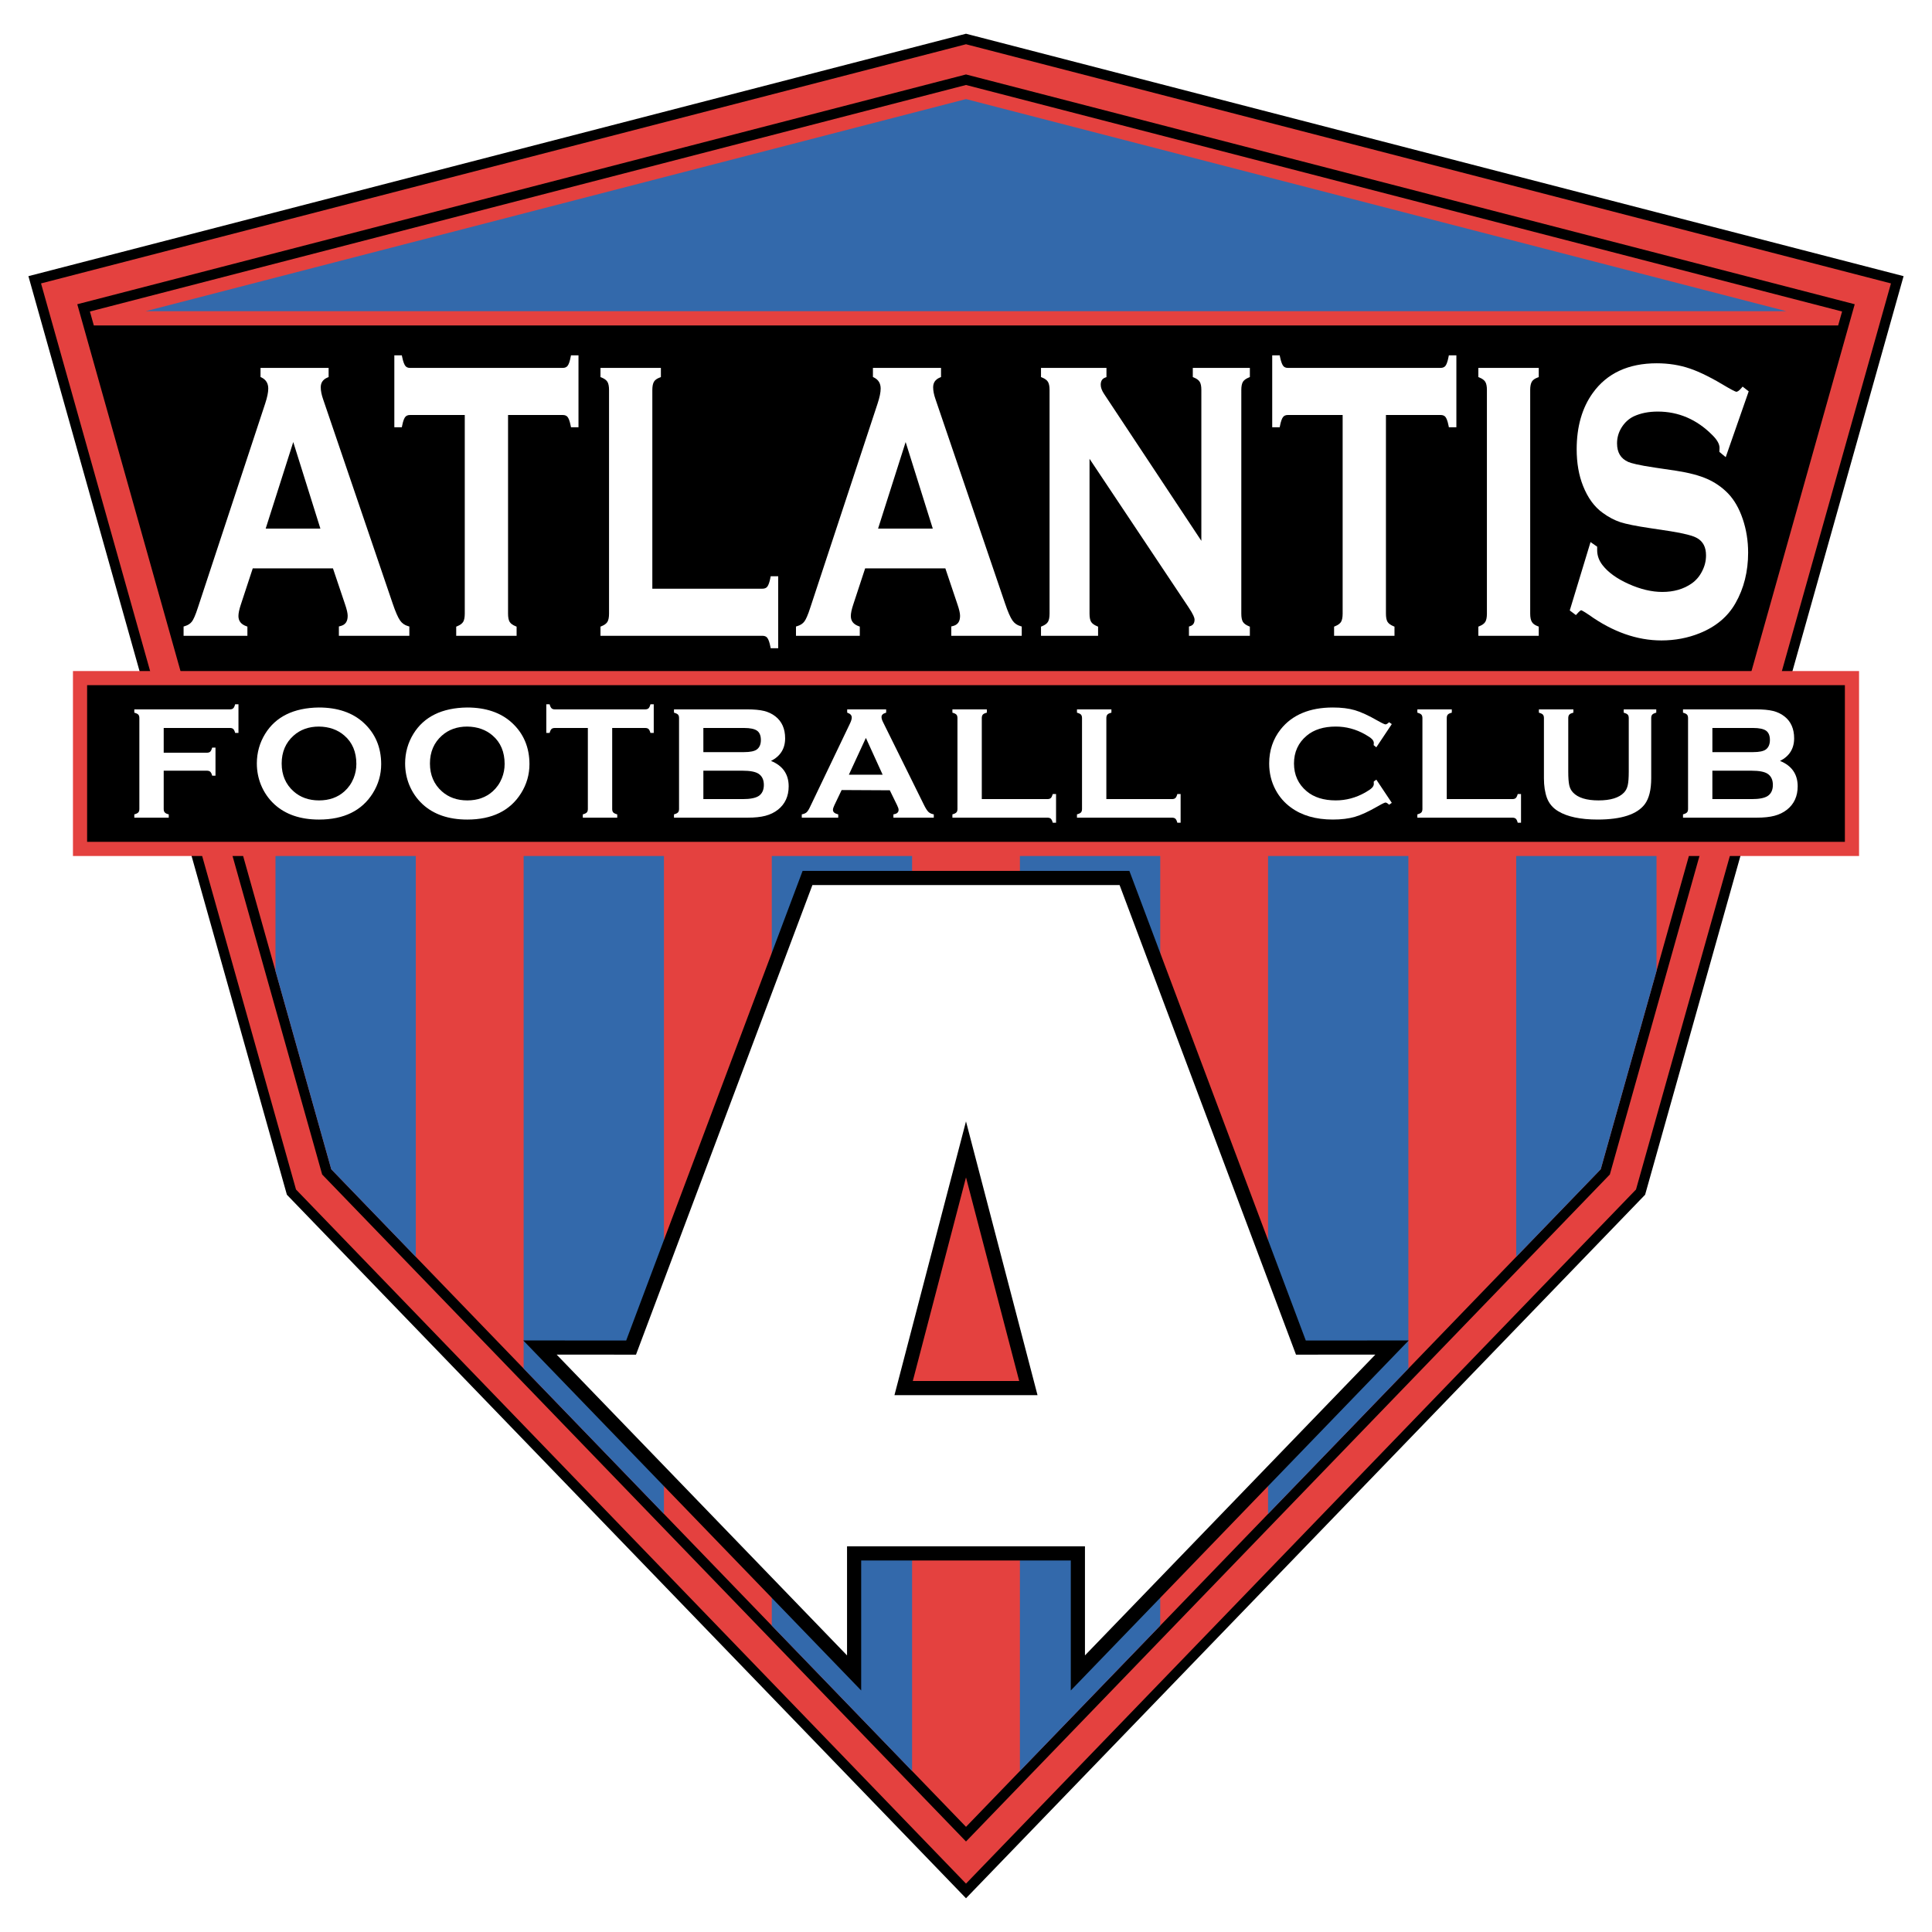
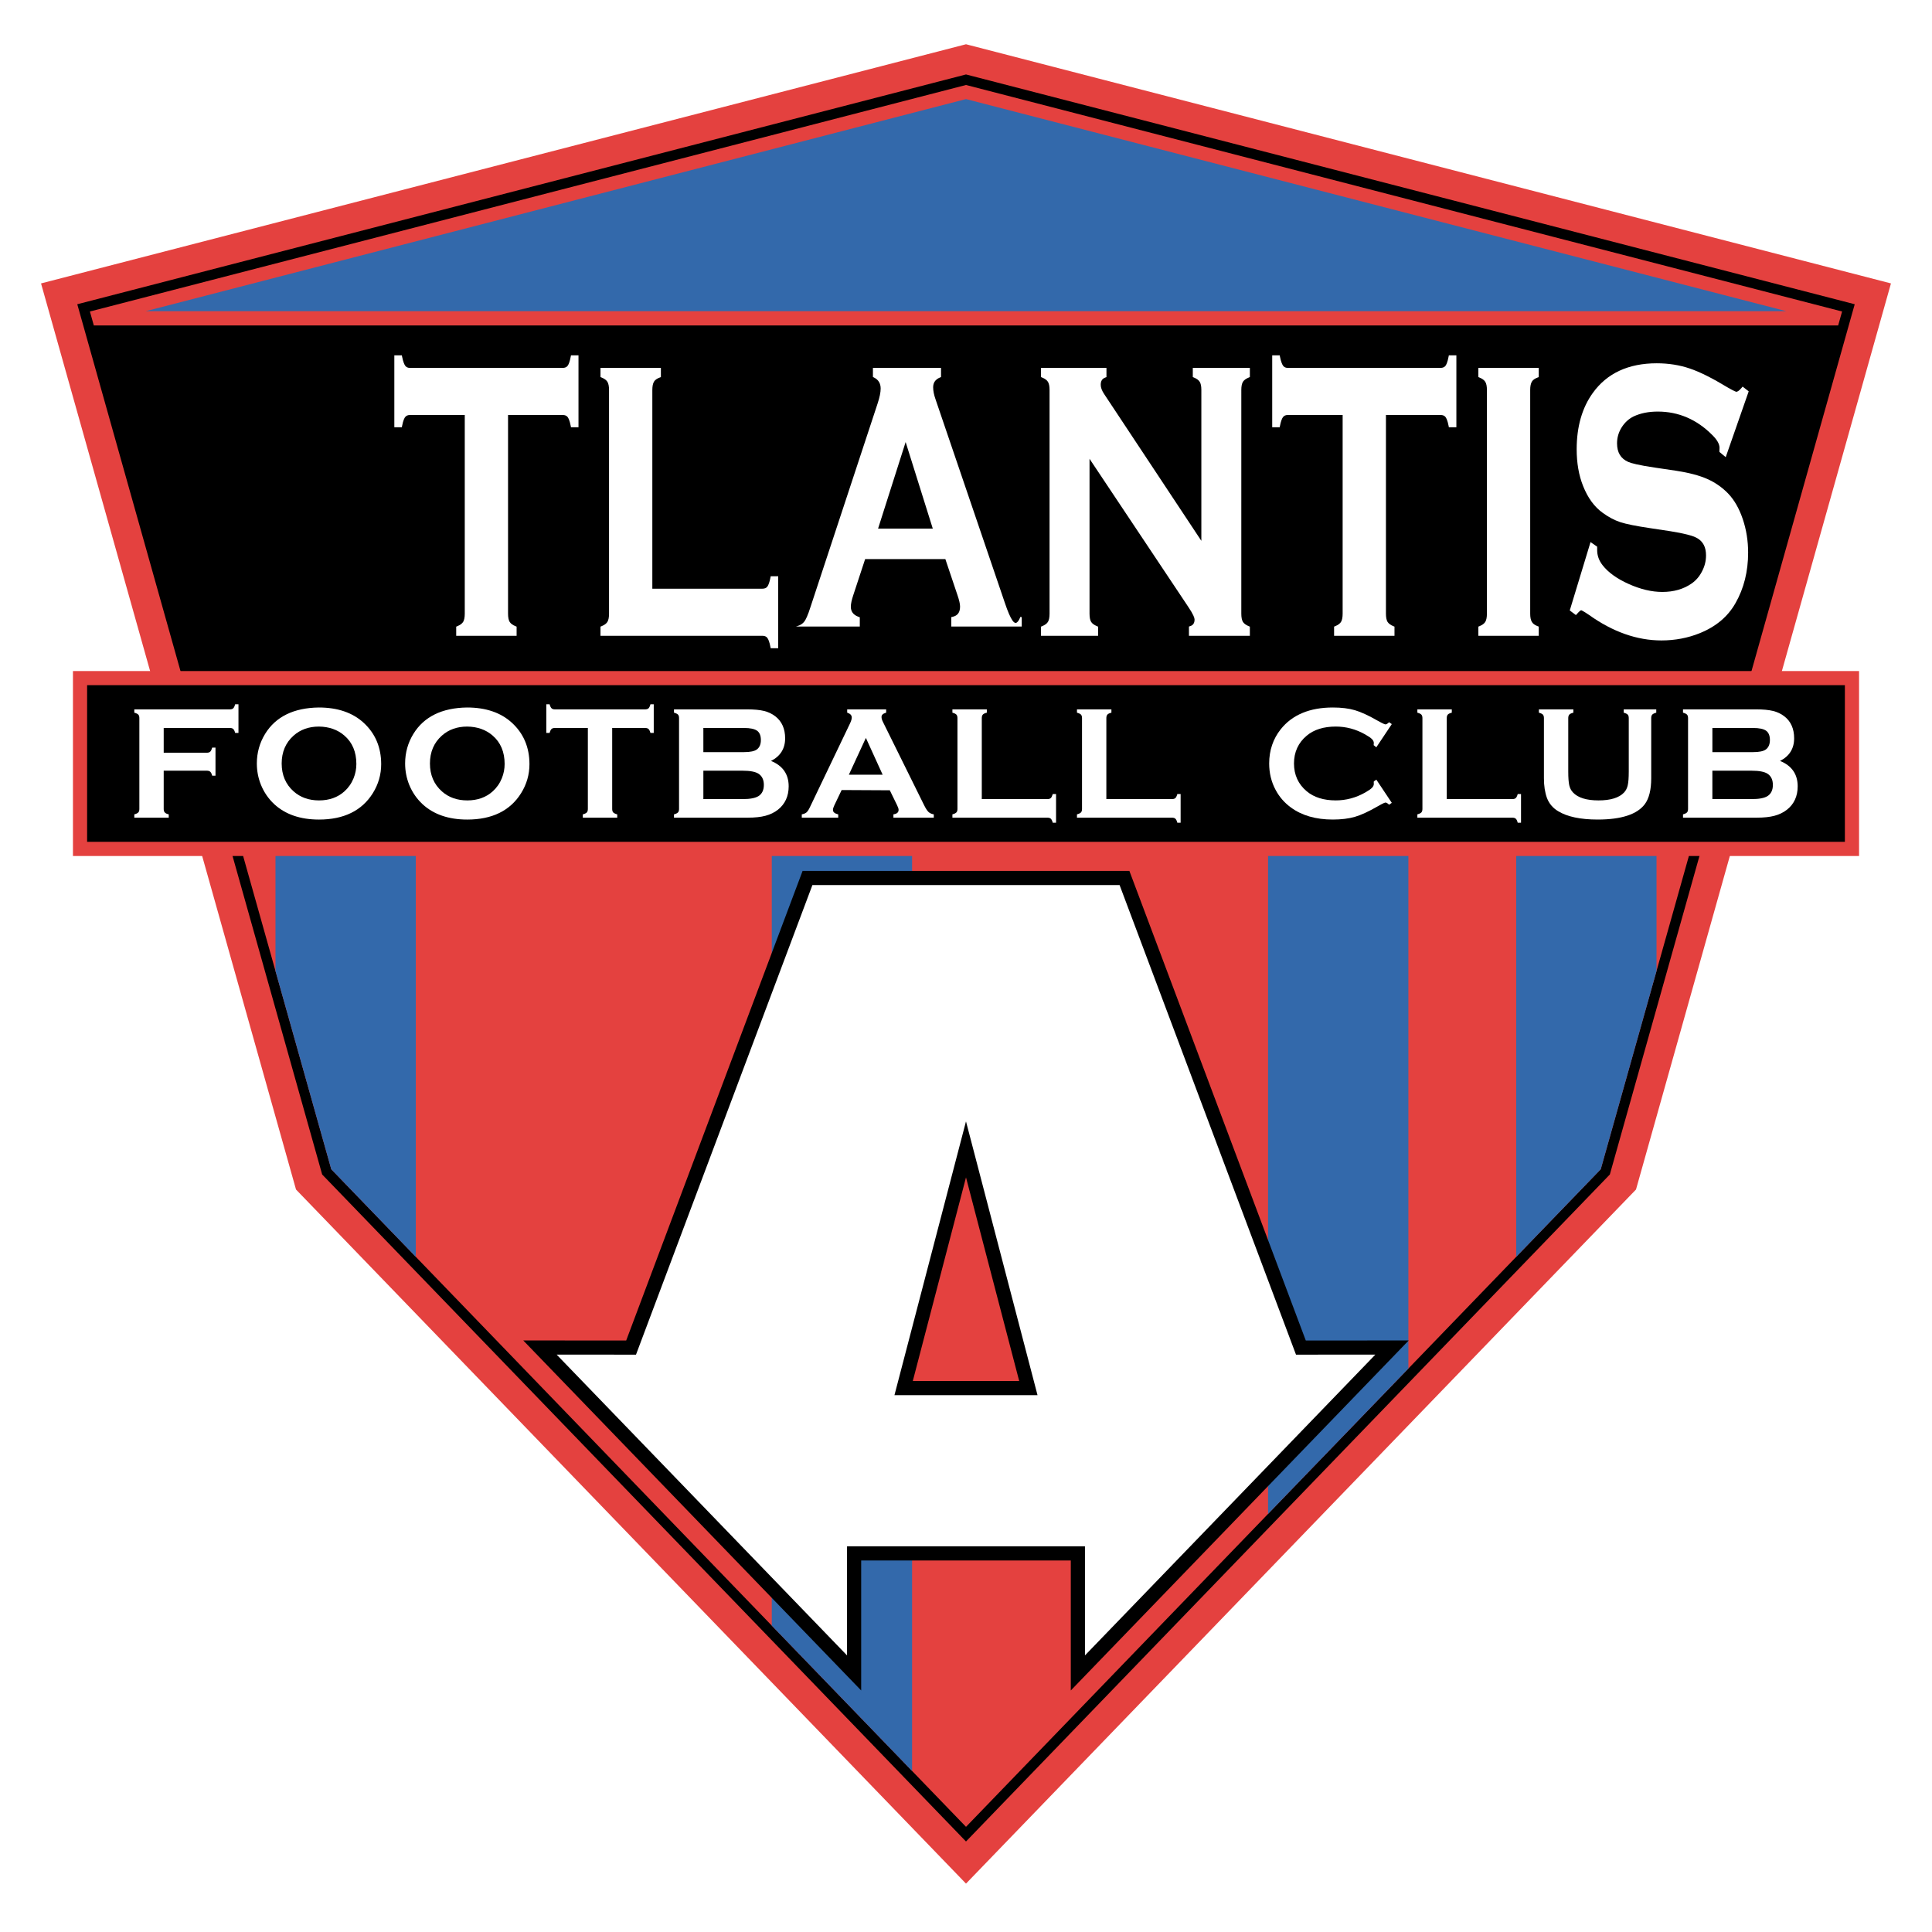
<svg xmlns="http://www.w3.org/2000/svg" version="1.0" id="Layer_1" x="0px" y="0px" width="192.756px" height="192.756px" viewBox="0 0 192.756 192.756" enable-background="new 0 0 192.756 192.756" xml:space="preserve">
  <g>
    <polygon fill-rule="evenodd" clip-rule="evenodd" fill="#FFFFFF" points="0,0 192.756,0 192.756,192.756 0,192.756 0,0  " />
-     <polygon fill-rule="evenodd" clip-rule="evenodd" points="96.378,3.365 95.758,3.525 2.834,27.552 28.623,119.199 96.378,189.391    164.133,119.199 189.921,27.552 96.378,3.365  " />
    <polygon fill-rule="evenodd" clip-rule="evenodd" fill="#E4413F" points="96.013,4.51 4.094,28.276 29.533,118.678 96.378,187.928    163.224,118.678 188.661,28.276 96.378,4.415 96.013,4.51  " />
    <path fill-rule="evenodd" clip-rule="evenodd" d="M96.378,7.428c0.713,0.185,85.885,22.207,88.668,22.926   c-0.779,2.765-24.237,86.134-24.432,86.825c-0.498,0.516-62.212,64.449-64.236,66.547c-2.024-2.098-63.738-66.031-64.236-66.547   C31.948,116.488,8.488,33.12,7.71,30.354C10.493,29.635,95.665,7.613,96.378,7.428L96.378,7.428z" />
    <path fill-rule="evenodd" clip-rule="evenodd" fill="#E4413F" d="M183.785,31.079c-4.602-1.189-86.218-22.293-87.407-22.6   c-1.189,0.307-82.806,21.411-87.408,22.6c0.07,0.249,0.203,0.722,0.391,1.393h174.032C183.582,31.8,183.716,31.328,183.785,31.079   L183.785,31.079z" />
    <polygon fill-rule="evenodd" clip-rule="evenodd" fill="#3369AB" points="178.218,31.046 96.378,9.885 14.538,31.046    178.218,31.046  " />
    <path fill-rule="evenodd" clip-rule="evenodd" fill="#E4413F" d="M185.478,66.948l-178.199,0v0.707v17.748h16.978   c4.686,16.653,8.66,30.776,8.795,31.256c0.831,0.859,59.979,62.137,63.327,65.604c3.349-3.467,62.495-64.744,63.326-65.604   c0.136-0.48,4.109-14.604,8.795-31.255h16.979V66.948L185.478,66.948z" />
    <path fill-rule="evenodd" clip-rule="evenodd" d="M8.691,68.36c1.396,0,173.978,0,175.374,0c0,1.242,0,14.387,0,15.629   c-1.396,0-173.978,0-175.374,0C8.691,82.748,8.691,69.603,8.691,68.36L8.691,68.36z" />
-     <path fill-rule="evenodd" clip-rule="evenodd" fill="#FFFFFF" d="M39.918,61.91c-0.216-0.307-0.468-0.887-0.75-1.723l-6.922-20.328   c-0.163-0.46-0.245-0.869-0.245-1.216c0-0.468,0.221-0.788,0.677-0.978l0.108-0.045v-0.915h-0.176h-6.618v0.906l0.098,0.049   c0.454,0.225,0.674,0.59,0.674,1.114c0,0.37-0.104,0.873-0.309,1.495l-6.682,20.262c-0.284,0.902-0.489,1.293-0.611,1.462   c-0.162,0.224-0.397,0.379-0.72,0.476l-0.126,0.038v0.928h6.367v-0.92l-0.116-0.042c-0.524-0.19-0.779-0.522-0.779-1.014   c0-0.283,0.083-0.672,0.246-1.158c0,0,1.107-3.366,1.182-3.593c0.244,0,7.761,0,8.003,0c0.076,0.225,1.209,3.593,1.209,3.593   c0.171,0.5,0.259,0.881,0.259,1.138c0,0.582-0.236,0.909-0.741,1.028l-0.136,0.032v0.937h7.03v-0.93l-0.128-0.037   C40.375,62.373,40.115,62.19,39.918,61.91L39.918,61.91z M31.966,52.74c-0.424,0-5.034,0-5.459,0   c0.131-0.413,2.457-7.713,2.751-8.636C29.547,45.027,31.837,52.328,31.966,52.74L31.966,52.74z" />
    <path fill-rule="evenodd" clip-rule="evenodd" fill="#FFFFFF" d="M56.966,35.452l-0.027,0.144c-0.086,0.45-0.191,0.755-0.311,0.906   c-0.107,0.137-0.268,0.204-0.488,0.204H40.905c-0.208,0-0.36-0.066-0.464-0.201c-0.086-0.108-0.209-0.353-0.321-0.91l-0.029-0.142   h-0.748v7.173h0.749l0.028-0.143c0.107-0.546,0.227-0.779,0.308-0.878c0.107-0.135,0.262-0.2,0.477-0.2c0,0,5.133,0,5.465,0   c0,0.347,0,19.822,0,19.822c0,0.365-0.054,0.641-0.161,0.819c-0.106,0.17-0.298,0.312-0.583,0.429l-0.11,0.045v0.915h6.026v-0.915   l-0.109-0.045c-0.288-0.119-0.479-0.26-0.585-0.431c-0.105-0.176-0.16-0.452-0.16-0.817c0,0,0-19.475,0-19.822   c0.332,0,5.452,0,5.452,0c0.224,0,0.384,0.064,0.488,0.197c0.083,0.102,0.203,0.335,0.311,0.881l0.028,0.143h0.749v-7.173h-0.177   H56.966L56.966,35.452z" />
    <path fill-rule="evenodd" clip-rule="evenodd" fill="#FFFFFF" d="M76.865,57.638c-0.085,0.436-0.19,0.737-0.312,0.896   c-0.107,0.134-0.267,0.201-0.487,0.201c0,0-10.642,0-10.983,0c0-0.347,0-19.822,0-19.822c0-0.364,0.054-0.643,0.162-0.828   c0.102-0.175,0.291-0.312,0.577-0.418l0.115-0.043v-0.919H65.76h-5.85v0.915l0.11,0.045c0.286,0.117,0.477,0.258,0.584,0.431   c0.105,0.175,0.16,0.451,0.16,0.817v22.313c0,0.365-0.054,0.641-0.161,0.819c-0.106,0.17-0.297,0.312-0.583,0.429l-0.11,0.045   v0.915h16.156c0.22,0,0.38,0.066,0.488,0.204c0.122,0.159,0.227,0.46,0.31,0.894l0.028,0.143h0.75v-7.18h-0.749L76.865,57.638   L76.865,57.638z" />
-     <path fill-rule="evenodd" clip-rule="evenodd" fill="#FFFFFF" d="M101.017,61.91c-0.216-0.308-0.468-0.887-0.749-1.723   l-6.923-20.328c-0.163-0.46-0.245-0.868-0.245-1.216c0-0.468,0.222-0.789,0.677-0.978l0.109-0.045v-0.915h-0.177h-6.617v0.906   l0.098,0.049c0.454,0.225,0.674,0.589,0.674,1.114c0,0.371-0.104,0.874-0.309,1.495l-6.682,20.262   c-0.283,0.902-0.489,1.292-0.612,1.462c-0.161,0.224-0.397,0.379-0.72,0.476l-0.126,0.038v0.928h6.367v-0.92l-0.116-0.042   c-0.524-0.19-0.779-0.522-0.779-1.014c0-0.283,0.083-0.672,0.246-1.158c0,0,1.107-3.366,1.182-3.593c0.244,0,7.761,0,8.003,0   c0.075,0.225,1.208,3.593,1.208,3.593c0.172,0.5,0.259,0.881,0.259,1.138c0,0.582-0.235,0.909-0.741,1.028l-0.136,0.032v0.937   h7.031v-0.93l-0.129-0.037C101.474,62.373,101.214,62.19,101.017,61.91L101.017,61.91z M93.064,52.74c-0.424,0-5.033,0-5.459,0   c0.132-0.413,2.457-7.713,2.751-8.636C90.646,45.027,92.936,52.328,93.064,52.74L93.064,52.74z" />
+     <path fill-rule="evenodd" clip-rule="evenodd" fill="#FFFFFF" d="M101.017,61.91c-0.216-0.308-0.468-0.887-0.749-1.723   l-6.923-20.328c-0.163-0.46-0.245-0.868-0.245-1.216c0-0.468,0.222-0.789,0.677-0.978l0.109-0.045v-0.915h-0.177h-6.617v0.906   l0.098,0.049c0.454,0.225,0.674,0.589,0.674,1.114c0,0.371-0.104,0.874-0.309,1.495l-6.682,20.262   c-0.283,0.902-0.489,1.292-0.612,1.462c-0.161,0.224-0.397,0.379-0.72,0.476l-0.126,0.038h6.367v-0.92l-0.116-0.042   c-0.524-0.19-0.779-0.522-0.779-1.014c0-0.283,0.083-0.672,0.246-1.158c0,0,1.107-3.366,1.182-3.593c0.244,0,7.761,0,8.003,0   c0.075,0.225,1.208,3.593,1.208,3.593c0.172,0.5,0.259,0.881,0.259,1.138c0,0.582-0.235,0.909-0.741,1.028l-0.136,0.032v0.937   h7.031v-0.93l-0.129-0.037C101.474,62.373,101.214,62.19,101.017,61.91L101.017,61.91z M93.064,52.74c-0.424,0-5.033,0-5.459,0   c0.132-0.413,2.457-7.713,2.751-8.636C90.646,45.027,92.936,52.328,93.064,52.74L93.064,52.74z" />
    <path fill-rule="evenodd" clip-rule="evenodd" fill="#FFFFFF" d="M119.006,36.706v0.915l0.109,0.045   c0.286,0.117,0.477,0.258,0.584,0.431c0.106,0.175,0.16,0.444,0.16,0.797c0,0,0,13.978,0,15.065   c-0.606-0.916-9.696-14.642-9.696-14.642c-0.231-0.347-0.343-0.65-0.343-0.925c0-0.381,0.145-0.611,0.455-0.724l0.117-0.042v-0.92   h-6.531v0.915l0.11,0.045c0.286,0.117,0.478,0.258,0.584,0.431c0.105,0.176,0.16,0.445,0.16,0.797v22.333   c0,0.365-0.055,0.641-0.161,0.819c-0.105,0.17-0.297,0.312-0.583,0.429l-0.11,0.045v0.915h5.695v-0.915l-0.108-0.045   c-0.284-0.118-0.481-0.263-0.586-0.431c-0.105-0.176-0.159-0.452-0.159-0.817c0,0,0-14.369,0-15.451   c0.606,0.91,9.855,14.777,9.855,14.777c0.516,0.764,0.624,1.104,0.624,1.254c0,0.357-0.139,0.568-0.436,0.663l-0.123,0.04v0.926   h6.076v-0.915l-0.108-0.045c-0.284-0.118-0.48-0.263-0.585-0.431c-0.105-0.176-0.16-0.452-0.16-0.817V38.894   c0-0.352,0.055-0.621,0.161-0.8c0.104-0.166,0.3-0.312,0.584-0.429l0.108-0.045v-0.915h-0.176H119.006L119.006,36.706z" />
    <path fill-rule="evenodd" clip-rule="evenodd" fill="#FFFFFF" d="M144.551,35.452l-0.028,0.144   c-0.106,0.559-0.228,0.801-0.311,0.906c-0.107,0.136-0.268,0.203-0.487,0.203h-15.235c-0.208,0-0.36-0.066-0.464-0.201   c-0.086-0.108-0.209-0.353-0.321-0.91l-0.028-0.142h-0.748v7.173h0.748l0.028-0.143c0.087-0.439,0.19-0.734,0.309-0.878   c0.106-0.135,0.262-0.2,0.477-0.2c0,0,5.134,0,5.465,0c0,0.347,0,19.822,0,19.822c0,0.365-0.054,0.641-0.161,0.819   c-0.106,0.171-0.298,0.312-0.583,0.429l-0.109,0.044v0.916h6.026v-0.915l-0.109-0.045c-0.284-0.118-0.48-0.263-0.585-0.431   c-0.105-0.176-0.159-0.452-0.159-0.817c0,0,0-19.475,0-19.822c0.331,0,5.451,0,5.451,0c0.224,0,0.384,0.065,0.487,0.197   c0.084,0.103,0.204,0.336,0.312,0.881l0.027,0.143h0.75v-7.173h-0.177H144.551L144.551,35.452z" />
    <path fill-rule="evenodd" clip-rule="evenodd" fill="#FFFFFF" d="M147.495,36.706v0.915l0.109,0.045   c0.286,0.117,0.477,0.258,0.584,0.431c0.106,0.175,0.161,0.444,0.161,0.797v22.333c0,0.365-0.055,0.641-0.162,0.819   c-0.106,0.171-0.297,0.312-0.583,0.429l-0.109,0.044v0.916h6.026v-0.919l-0.114-0.043c-0.28-0.106-0.466-0.243-0.568-0.418   c-0.114-0.183-0.171-0.46-0.171-0.828V38.894c0-0.352,0.055-0.624,0.162-0.809c0.102-0.175,0.291-0.312,0.577-0.418l0.114-0.042   v-0.919h-0.177H147.495L147.495,36.706z" />
    <path fill-rule="evenodd" clip-rule="evenodd" fill="#FFFFFF" d="M172.404,49.225c-0.6-0.616-1.305-1.104-2.096-1.45   c-0.779-0.341-1.807-0.612-3.056-0.805l-2.091-0.31c-1.699-0.248-2.407-0.446-2.701-0.569c-0.758-0.334-1.127-0.943-1.127-1.861   c0-0.567,0.154-1.102,0.459-1.588c0.306-0.487,0.708-0.856,1.196-1.096c0.696-0.324,1.486-0.483,2.411-0.483   c2.069,0,3.899,0.788,5.438,2.342c0.479,0.468,0.722,0.9,0.722,1.287l-0.018,0.385l0.066,0.061l0.569,0.473l2.292-6.566   l-0.606-0.473l-0.109,0.13c-0.282,0.335-0.443,0.385-0.515,0.385c-0.031-0.001-0.188-0.038-0.856-0.424   c-1.554-0.941-2.794-1.562-3.789-1.895c-1.012-0.347-2.123-0.523-3.3-0.523c-2.818,0-4.962,0.992-6.37,2.949   c-1.073,1.479-1.618,3.373-1.618,5.63c0,1.371,0.215,2.602,0.639,3.661c0.47,1.187,1.129,2.089,1.961,2.683   c0.567,0.415,1.156,0.728,1.749,0.927c0.588,0.191,1.579,0.391,2.947,0.594l2.048,0.31c1.348,0.213,2.249,0.445,2.678,0.691   c0.594,0.344,0.883,0.906,0.883,1.72c0,0.558-0.129,1.077-0.394,1.587c-0.257,0.511-0.6,0.91-1.048,1.223   c-0.798,0.557-1.78,0.839-2.92,0.839c-1.052,0-2.182-0.268-3.356-0.796c-1.171-0.524-2.049-1.156-2.608-1.88   c-0.355-0.455-0.535-0.958-0.535-1.495v-0.343l-0.661-0.462l-2.073,6.822l0.615,0.463l0.108-0.123   c0.302-0.343,0.41-0.362,0.415-0.362c0.012,0.003,0.159,0.043,0.788,0.471c2.36,1.687,4.789,2.543,7.217,2.543   c1.355,0,2.645-0.244,3.832-0.726c1.605-0.646,2.804-1.655,3.562-2.999c0.835-1.46,1.259-3.154,1.259-5.034   c0-1.178-0.181-2.307-0.537-3.354C173.519,50.728,173.023,49.867,172.404,49.225L172.404,49.225z" />
    <path fill-rule="evenodd" clip-rule="evenodd" fill="#FFFFFF" d="M23.46,70.266l-0.009,0.032c-0.051,0.186-0.115,0.313-0.19,0.378   s-0.187,0.099-0.333,0.099H13.4v0.33l0.032,0.009c0.181,0.051,0.303,0.113,0.373,0.19c0.065,0.075,0.099,0.19,0.099,0.34v9.066   c0,0.151-0.034,0.265-0.1,0.341c-0.069,0.076-0.191,0.139-0.372,0.189L13.4,81.25v0.33h3.436v-0.33l-0.033-0.009   c-0.179-0.046-0.299-0.107-0.366-0.187c-0.071-0.078-0.104-0.19-0.104-0.344c0,0,0-3.731,0-3.818c0.086,0,4.297,0,4.297,0   c0.151,0,0.266,0.033,0.341,0.099c0.077,0.069,0.139,0.189,0.19,0.365l0.009,0.032h0.33v-2.797h-0.33l-0.009,0.032   c-0.052,0.181-0.115,0.304-0.191,0.376c-0.074,0.067-0.188,0.101-0.34,0.101c0,0-4.211,0-4.297,0c0-0.084,0-2.387,0-2.471   c0.087,0,6.597,0,6.597,0c0.149,0,0.258,0.031,0.333,0.096c0.075,0.063,0.139,0.187,0.19,0.367l0.01,0.033h0.329v-2.86h-0.044   H23.46L23.46,70.266z" />
    <path fill-rule="evenodd" clip-rule="evenodd" fill="#FFFFFF" d="M31.81,70.587L31.81,70.587c-2.498,0.033-4.299,0.914-5.352,2.621   c-0.552,0.894-0.833,1.892-0.833,2.966c0,0.732,0.136,1.442,0.403,2.111c0.308,0.759,0.76,1.417,1.345,1.957   c1.099,1.013,2.597,1.526,4.453,1.526c2.473,0,4.279-0.884,5.368-2.628c0.556-0.888,0.837-1.863,0.837-2.896   c0-1.678-0.589-3.067-1.748-4.13C35.184,71.101,33.68,70.587,31.81,70.587L31.81,70.587z M35.277,77.647   c-0.21,0.514-0.518,0.954-0.916,1.31c-0.663,0.597-1.515,0.9-2.53,0.9c-1.014,0-1.867-0.303-2.536-0.9   c-0.792-0.703-1.193-1.64-1.193-2.783c0-1.145,0.401-2.082,1.193-2.784c0.668-0.597,1.517-0.9,2.522-0.9   c1.014,0.011,1.871,0.313,2.544,0.9c0.792,0.682,1.193,1.634,1.193,2.832C35.555,76.711,35.461,77.191,35.277,77.647L35.277,77.647   z" />
    <path fill-rule="evenodd" clip-rule="evenodd" fill="#FFFFFF" d="M46.603,70.587L46.603,70.587L46.603,70.587   c-2.499,0.033-4.299,0.914-5.352,2.621c-0.552,0.895-0.832,1.892-0.832,2.966c0,0.732,0.136,1.443,0.402,2.111   c0.308,0.759,0.761,1.417,1.346,1.957c1.099,1.013,2.596,1.526,4.452,1.526c2.474,0,4.28-0.884,5.368-2.628   c0.556-0.888,0.837-1.863,0.837-2.896c0-1.678-0.588-3.067-1.748-4.13C49.978,71.101,48.473,70.587,46.603,70.587L46.603,70.587z    M50.07,77.647c-0.209,0.514-0.518,0.954-0.916,1.31c-0.663,0.597-1.514,0.9-2.53,0.9c-1.014,0-1.867-0.303-2.536-0.9   c-0.792-0.703-1.193-1.64-1.193-2.783c0-1.145,0.401-2.082,1.193-2.784c0.668-0.597,1.517-0.9,2.522-0.9   c1.014,0.011,1.87,0.313,2.544,0.9c0.792,0.682,1.193,1.634,1.193,2.832C50.348,76.711,50.255,77.191,50.07,77.647L50.07,77.647z" />
    <path fill-rule="evenodd" clip-rule="evenodd" fill="#FFFFFF" d="M64.895,70.266l-0.009,0.032c-0.051,0.186-0.115,0.313-0.19,0.378   c-0.075,0.065-0.19,0.099-0.341,0.099h-8.988c-0.145,0-0.254-0.033-0.327-0.099c-0.077-0.066-0.143-0.194-0.196-0.378l-0.009-0.032   h-0.33v2.86h0.33l0.009-0.033c0.052-0.181,0.115-0.305,0.189-0.367c0.075-0.065,0.184-0.096,0.333-0.096c0,0,3.198,0,3.284,0   c0,0.087,0,8.081,0,8.081c0,0.151-0.033,0.265-0.099,0.341c-0.069,0.076-0.192,0.139-0.373,0.189l-0.032,0.009v0.33h3.436v-0.329   l-0.032-0.009c-0.179-0.051-0.305-0.116-0.373-0.191c-0.065-0.074-0.099-0.189-0.099-0.34c0,0,0-7.994,0-8.081   c0.086,0,3.276,0,3.276,0c0.155,0,0.266,0.031,0.341,0.096c0.074,0.062,0.138,0.186,0.189,0.367l0.01,0.033h0.33v-2.86h-0.044   H64.895L64.895,70.266z" />
    <path fill-rule="evenodd" clip-rule="evenodd" fill="#FFFFFF" d="M76.923,75.918c0.93-0.468,1.41-1.223,1.41-2.256   c0-0.95-0.326-1.685-0.969-2.187c-0.321-0.253-0.702-0.436-1.131-0.542c-0.428-0.105-0.997-0.159-1.691-0.159h-7.254h-0.045v0.33   l0.033,0.009c0.181,0.051,0.303,0.113,0.374,0.19c0.065,0.075,0.098,0.19,0.098,0.34v9.066c0,0.151-0.033,0.265-0.099,0.341   c-0.069,0.076-0.191,0.139-0.373,0.189l-0.033,0.009v0.33h7.372c0.692,0,1.281-0.062,1.75-0.186   c0.478-0.125,0.898-0.33,1.251-0.608c0.709-0.561,1.07-1.347,1.07-2.334C78.686,77.234,78.087,76.387,76.923,75.918L76.923,75.918z    M75.515,74.771c-0.236,0.178-0.667,0.268-1.279,0.268c0,0-3.975,0-4.061,0c0-0.084,0-2.326,0-2.409c0.086,0,4.061,0,4.061,0   c0.61,0,1.049,0.093,1.304,0.278c0.248,0.181,0.373,0.493,0.373,0.927C75.913,74.256,75.779,74.572,75.515,74.771L75.515,74.771z    M70.175,76.893c0.086,0,3.927,0,3.927,0c0.732,0,1.26,0.101,1.571,0.299c0.356,0.23,0.537,0.607,0.537,1.118   c0,0.516-0.181,0.892-0.537,1.118c-0.315,0.198-0.844,0.298-1.571,0.298c0,0-3.841,0-3.927,0   C70.175,79.642,70.175,76.978,70.175,76.893L70.175,76.893z" />
    <path fill-rule="evenodd" clip-rule="evenodd" fill="#FFFFFF" d="M92.625,80.999c-0.129-0.127-0.28-0.365-0.447-0.707l-4.084-8.26   c-0.096-0.188-0.145-0.355-0.145-0.498c0-0.2,0.141-0.338,0.431-0.421l0.032-0.01v-0.329h-0.044h-3.844v0.328l0.03,0.01   c0.286,0.098,0.426,0.253,0.426,0.476c0,0.152-0.062,0.357-0.184,0.61l-3.942,8.233c-0.135,0.296-0.258,0.499-0.366,0.601   c-0.101,0.097-0.255,0.167-0.458,0.208l-0.036,0.007v0.332h3.637V81.25l-0.034-0.008c-0.333-0.083-0.494-0.226-0.494-0.437   c0-0.116,0.049-0.275,0.146-0.474l0.722-1.509c0,0,4.75,0.025,4.804,0.025c0.023,0.047,0.725,1.484,0.725,1.484   c0.102,0.204,0.153,0.361,0.153,0.466c0,0.246-0.157,0.392-0.48,0.444l-0.037,0.006v0.333h4.028v-0.332l-0.036-0.007   C92.913,81.199,92.749,81.12,92.625,80.999L92.625,80.999z M88.061,77.291c-0.129,0-3.237,0-3.368,0   c0.055-0.119,1.621-3.506,1.697-3.67C86.464,73.785,88.006,77.172,88.061,77.291L88.061,77.291z" />
    <path fill-rule="evenodd" clip-rule="evenodd" fill="#FFFFFF" d="M105.023,79.254c-0.052,0.18-0.115,0.305-0.191,0.373   c-0.074,0.065-0.188,0.099-0.34,0.099c0,0-6.452,0-6.539,0c0-0.087,0-8.082,0-8.082c0-0.15,0.032-0.266,0.099-0.344   c0.067-0.079,0.188-0.14,0.371-0.187l0.033-0.008v-0.331h-0.044h-3.391v0.33l0.032,0.009c0.181,0.051,0.302,0.113,0.373,0.19   c0.065,0.075,0.099,0.19,0.099,0.34v9.066c0,0.151-0.033,0.265-0.1,0.341c-0.069,0.076-0.191,0.139-0.372,0.189l-0.032,0.009v0.33   h9.471c0.15,0,0.265,0.034,0.341,0.099c0.077,0.07,0.14,0.192,0.19,0.374l0.009,0.032h0.33v-2.862h-0.33L105.023,79.254   L105.023,79.254z" />
    <path fill-rule="evenodd" clip-rule="evenodd" fill="#FFFFFF" d="M117.453,79.254c-0.051,0.18-0.115,0.305-0.191,0.373   c-0.074,0.065-0.188,0.099-0.34,0.099c0,0-6.453,0-6.541,0c0-0.087,0-8.082,0-8.082c0-0.15,0.034-0.266,0.101-0.344   c0.066-0.079,0.188-0.14,0.371-0.187l0.033-0.008v-0.331h-0.044h-3.392v0.33l0.031,0.009c0.182,0.051,0.304,0.113,0.374,0.19   c0.064,0.075,0.098,0.189,0.098,0.34v9.066c0,0.151-0.033,0.266-0.099,0.341c-0.069,0.076-0.191,0.139-0.373,0.189l-0.031,0.009   v0.33h9.472c0.15,0,0.266,0.034,0.341,0.099c0.077,0.07,0.14,0.192,0.19,0.374l0.009,0.032h0.329v-2.862h-0.328L117.453,79.254   L117.453,79.254z" />
    <path fill-rule="evenodd" clip-rule="evenodd" fill="#FFFFFF" d="M137.281,74.53l0.037,0.025l1.541-2.311l-0.268-0.188   l-0.027,0.024c-0.171,0.159-0.274,0.192-0.331,0.192c-0.051,0-0.218-0.047-0.771-0.361c-0.911-0.523-1.681-0.878-2.285-1.054   c-0.605-0.179-1.345-0.27-2.196-0.27c-2.309,0-4.062,0.732-5.207,2.177c-0.762,0.961-1.148,2.108-1.148,3.41   c0,0.957,0.216,1.842,0.641,2.633c0.369,0.696,0.882,1.286,1.522,1.752c1.084,0.802,2.492,1.208,4.185,1.208   c0.847,0,1.59-0.092,2.207-0.272c0.614-0.179,1.361-0.523,2.282-1.052c0.558-0.324,0.723-0.372,0.771-0.372   c0.057,0,0.16,0.033,0.332,0.191l0.026,0.024l0.268-0.187l-1.541-2.312l-0.25,0.176c-0.018,0.042-0.002,0.24-0.002,0.24   c0,0.142-0.061,0.272-0.183,0.397c-0.129,0.131-0.361,0.291-0.69,0.476c-0.915,0.517-1.898,0.78-2.921,0.78   c-1.208,0-2.184-0.306-2.9-0.909c-0.843-0.704-1.271-1.638-1.271-2.774c0-1.138,0.428-2.072,1.271-2.775   c0.716-0.604,1.692-0.909,2.9-0.909c1.023,0,2.006,0.262,2.921,0.779c0.329,0.185,0.562,0.344,0.69,0.475   c0.121,0.121,0.183,0.254,0.183,0.395l-0.016,0.207L137.281,74.53L137.281,74.53z" />
    <path fill-rule="evenodd" clip-rule="evenodd" fill="#FFFFFF" d="M151.414,79.254c-0.051,0.179-0.116,0.305-0.191,0.373   c-0.075,0.065-0.189,0.099-0.34,0.099c0,0-6.453,0-6.54,0c0-0.087,0-8.082,0-8.082c0-0.15,0.033-0.266,0.099-0.344   c0.067-0.079,0.188-0.14,0.371-0.187l0.033-0.008v-0.331h-0.044h-3.392v0.33l0.032,0.009c0.181,0.051,0.304,0.113,0.373,0.19   c0.065,0.075,0.1,0.19,0.1,0.34v9.066c0,0.15-0.034,0.265-0.1,0.341c-0.069,0.076-0.192,0.139-0.373,0.189l-0.032,0.009v0.33h9.473   c0.15,0,0.265,0.034,0.341,0.099c0.077,0.07,0.14,0.192,0.189,0.374l0.009,0.032h0.33v-2.862h-0.329L151.414,79.254L151.414,79.254   z" />
    <path fill-rule="evenodd" clip-rule="evenodd" fill="#FFFFFF" d="M161.998,70.775v0.33l0.032,0.009   c0.181,0.051,0.303,0.113,0.373,0.19c0.065,0.075,0.099,0.189,0.099,0.34v5.344c0,0.609-0.034,1.066-0.102,1.359   c-0.063,0.288-0.188,0.53-0.367,0.722c-0.49,0.523-1.348,0.788-2.548,0.788c-1.196,0-2.052-0.265-2.543-0.788   c-0.185-0.193-0.312-0.436-0.376-0.722c-0.066-0.294-0.101-0.752-0.101-1.359v-5.344c0-0.15,0.035-0.266,0.103-0.343   c0.069-0.08,0.191-0.141,0.374-0.188l0.033-0.008v-0.331h-3.44v0.33l0.031,0.009c0.182,0.051,0.304,0.113,0.374,0.19   c0.064,0.075,0.098,0.19,0.098,0.34v6.006c0,0.755,0.102,1.415,0.301,1.961c0.21,0.559,0.587,1.005,1.12,1.325   c0.907,0.552,2.232,0.832,3.938,0.832c2.364,0,3.949-0.518,4.709-1.54c0.422-0.571,0.636-1.438,0.636-2.578v-6.006   c0-0.151,0.033-0.266,0.099-0.341c0.067-0.075,0.193-0.139,0.373-0.19l0.032-0.009v-0.33h-0.044H161.998L161.998,70.775z" />
    <path fill-rule="evenodd" clip-rule="evenodd" fill="#FFFFFF" d="M177.593,75.918c0.93-0.468,1.409-1.223,1.409-2.256   c0-0.95-0.325-1.686-0.969-2.187c-0.32-0.253-0.701-0.436-1.131-0.542c-0.429-0.105-0.997-0.159-1.691-0.159h-7.255h-0.043v0.33   l0.031,0.009c0.182,0.051,0.304,0.113,0.374,0.19c0.064,0.075,0.099,0.189,0.099,0.34v9.066c0,0.151-0.034,0.266-0.1,0.341   c-0.069,0.076-0.191,0.139-0.373,0.189l-0.031,0.009v0.33h7.37c0.692,0,1.282-0.062,1.751-0.186   c0.478-0.125,0.898-0.33,1.252-0.608c0.709-0.561,1.069-1.346,1.069-2.334C179.355,77.235,178.757,76.387,177.593,75.918   L177.593,75.918z M176.185,74.771c-0.236,0.178-0.666,0.268-1.278,0.268c0,0-3.976,0-4.062,0c0-0.084,0-2.326,0-2.409   c0.087,0,4.062,0,4.062,0c0.609,0,1.048,0.093,1.303,0.278c0.248,0.181,0.374,0.493,0.374,0.927   C176.583,74.256,176.448,74.572,176.185,74.771L176.185,74.771z M170.844,76.893c0.087,0,3.928,0,3.928,0   c0.732,0,1.261,0.101,1.571,0.299c0.356,0.23,0.537,0.606,0.537,1.118c0,0.516-0.181,0.892-0.537,1.118   c-0.315,0.198-0.844,0.298-1.571,0.298c0,0-3.841,0-3.928,0C170.844,79.642,170.844,76.978,170.844,76.893L170.844,76.893z" />
    <path fill-rule="evenodd" clip-rule="evenodd" fill="#3369AB" d="M126.514,151.043c4.768-4.939,9.576-9.92,14-14.504V85.403l-14,0   V151.043L126.514,151.043z" />
-     <path fill-rule="evenodd" clip-rule="evenodd" fill="#3369AB" d="M101.757,176.691c3.529-3.658,8.473-8.779,14-14.506V85.403h-14   V176.691L101.757,176.691z" />
    <path fill-rule="evenodd" clip-rule="evenodd" fill="#3369AB" d="M151.271,125.395c4.967-5.145,8.243-8.539,8.434-8.736   c0.103-0.363,2.413-8.576,5.566-19.782V85.403h-14V125.395L151.271,125.395z" />
    <path fill-rule="evenodd" clip-rule="evenodd" fill="#3369AB" d="M77,162.188c5.527,5.725,10.47,10.846,14,14.504V85.403H77   V162.188L77,162.188z" />
    <path fill-rule="evenodd" clip-rule="evenodd" fill="#3369AB" d="M27.485,96.876c3.153,11.206,5.464,19.419,5.566,19.782   c0.191,0.197,3.467,3.592,8.434,8.736V85.402h-14V96.876L27.485,96.876z" />
-     <path fill-rule="evenodd" clip-rule="evenodd" fill="#3369AB" d="M52.242,136.539c4.424,4.584,9.233,9.564,14,14.504v-65.64   l-14-0.001V136.539L52.242,136.539z" />
    <path fill-rule="evenodd" clip-rule="evenodd" d="M112.19,86.889H80.076c0,0-17.263,45.955-17.601,46.854   c-0.877,0-10.269-0.006-10.269-0.006l33.714,34.922c0,0,0-11.721,0-12.971c1.282,0,19.631,0,20.913,0c0,1.25,0,12.971,0,12.971   l33.714-34.922c0,0-9.391,0.006-10.268,0.006c-0.338-0.898-17.601-46.854-17.601-46.854H112.19L112.19,86.889z M96.378,117.469   c1.038,3.973,4.928,18.859,5.308,20.314c-1.445,0-9.17,0-10.616,0C91.449,136.328,95.34,121.441,96.378,117.469L96.378,117.469z" />
    <path fill-rule="evenodd" clip-rule="evenodd" fill="#FFFFFF" d="M111.701,88.301c0.338,0.898,17.601,46.853,17.601,46.853   s5.694-0.002,7.917-0.004c-2.06,2.133-26.812,27.773-28.972,30.01c0-2.547,0-10.885,0-10.885H84.509c0,0,0,8.338,0,10.885   c-2.159-2.236-26.913-27.877-28.972-30.01c2.222,0.002,7.917,0.004,7.917,0.004S80.717,89.2,81.055,88.301   C81.988,88.301,110.768,88.301,111.701,88.301L111.701,88.301z M89.24,139.195h14.274l-7.137-27.314L89.24,139.195L89.24,139.195z" />
  </g>
</svg>